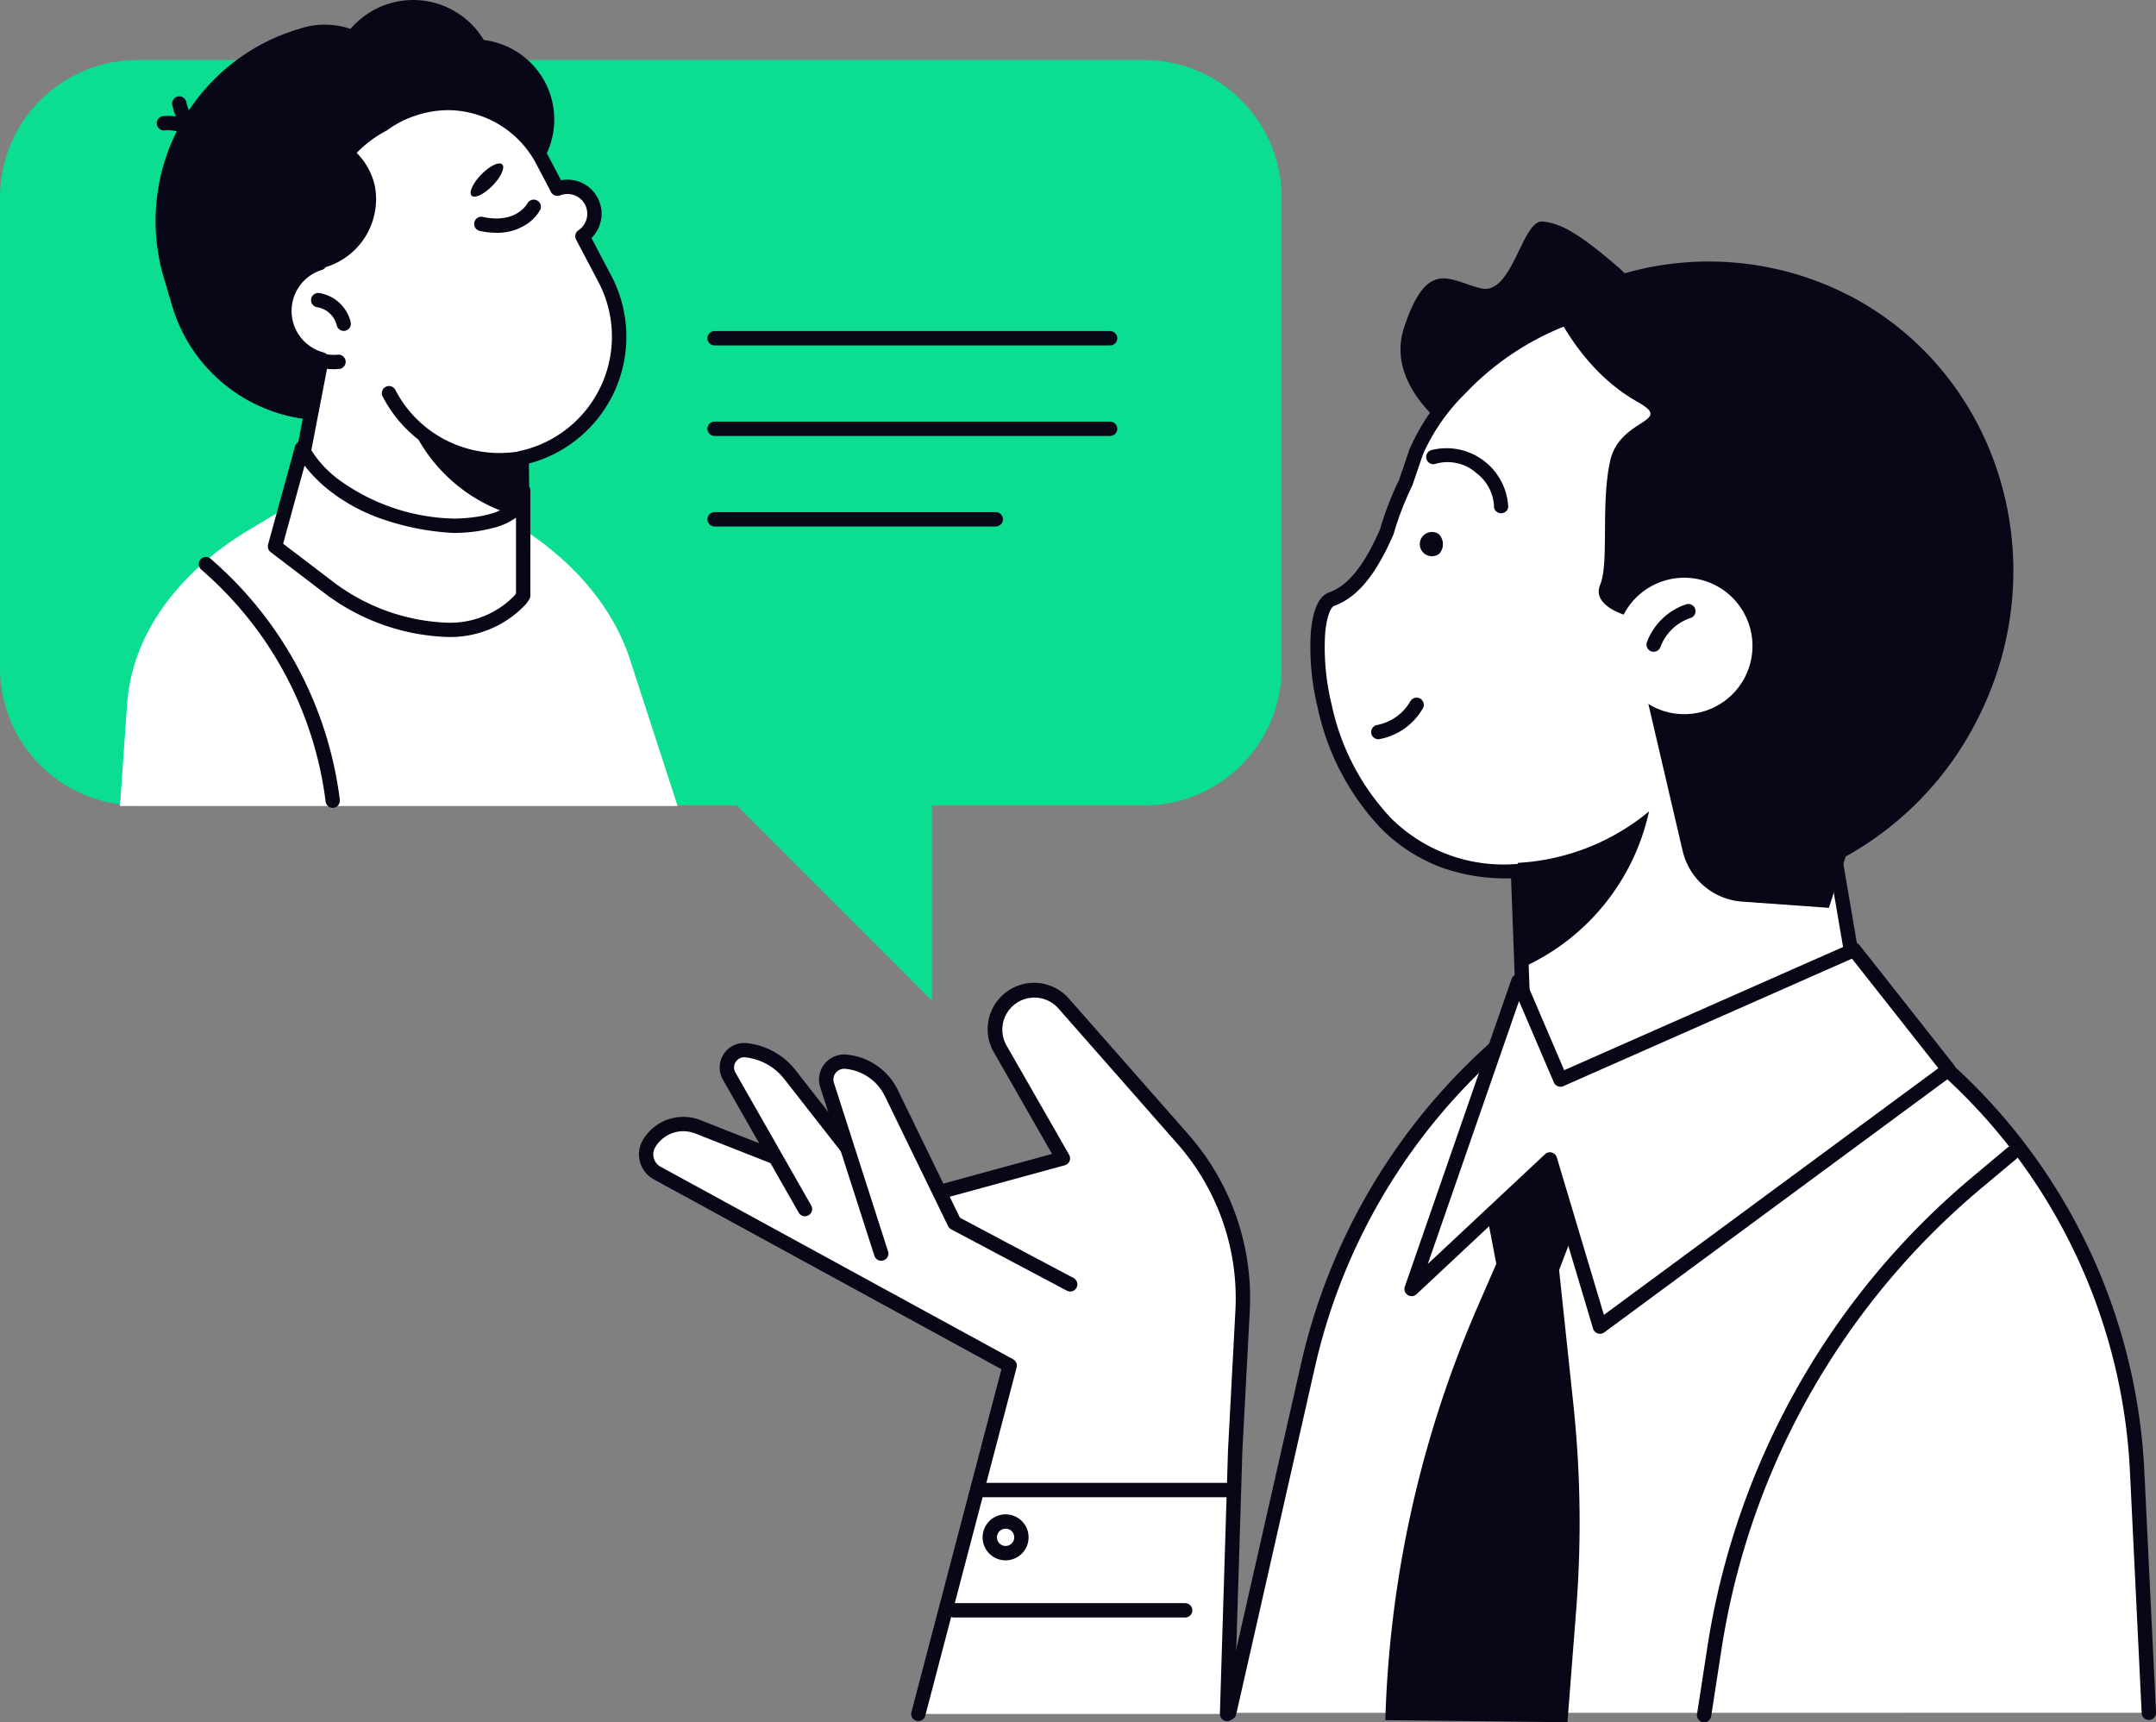
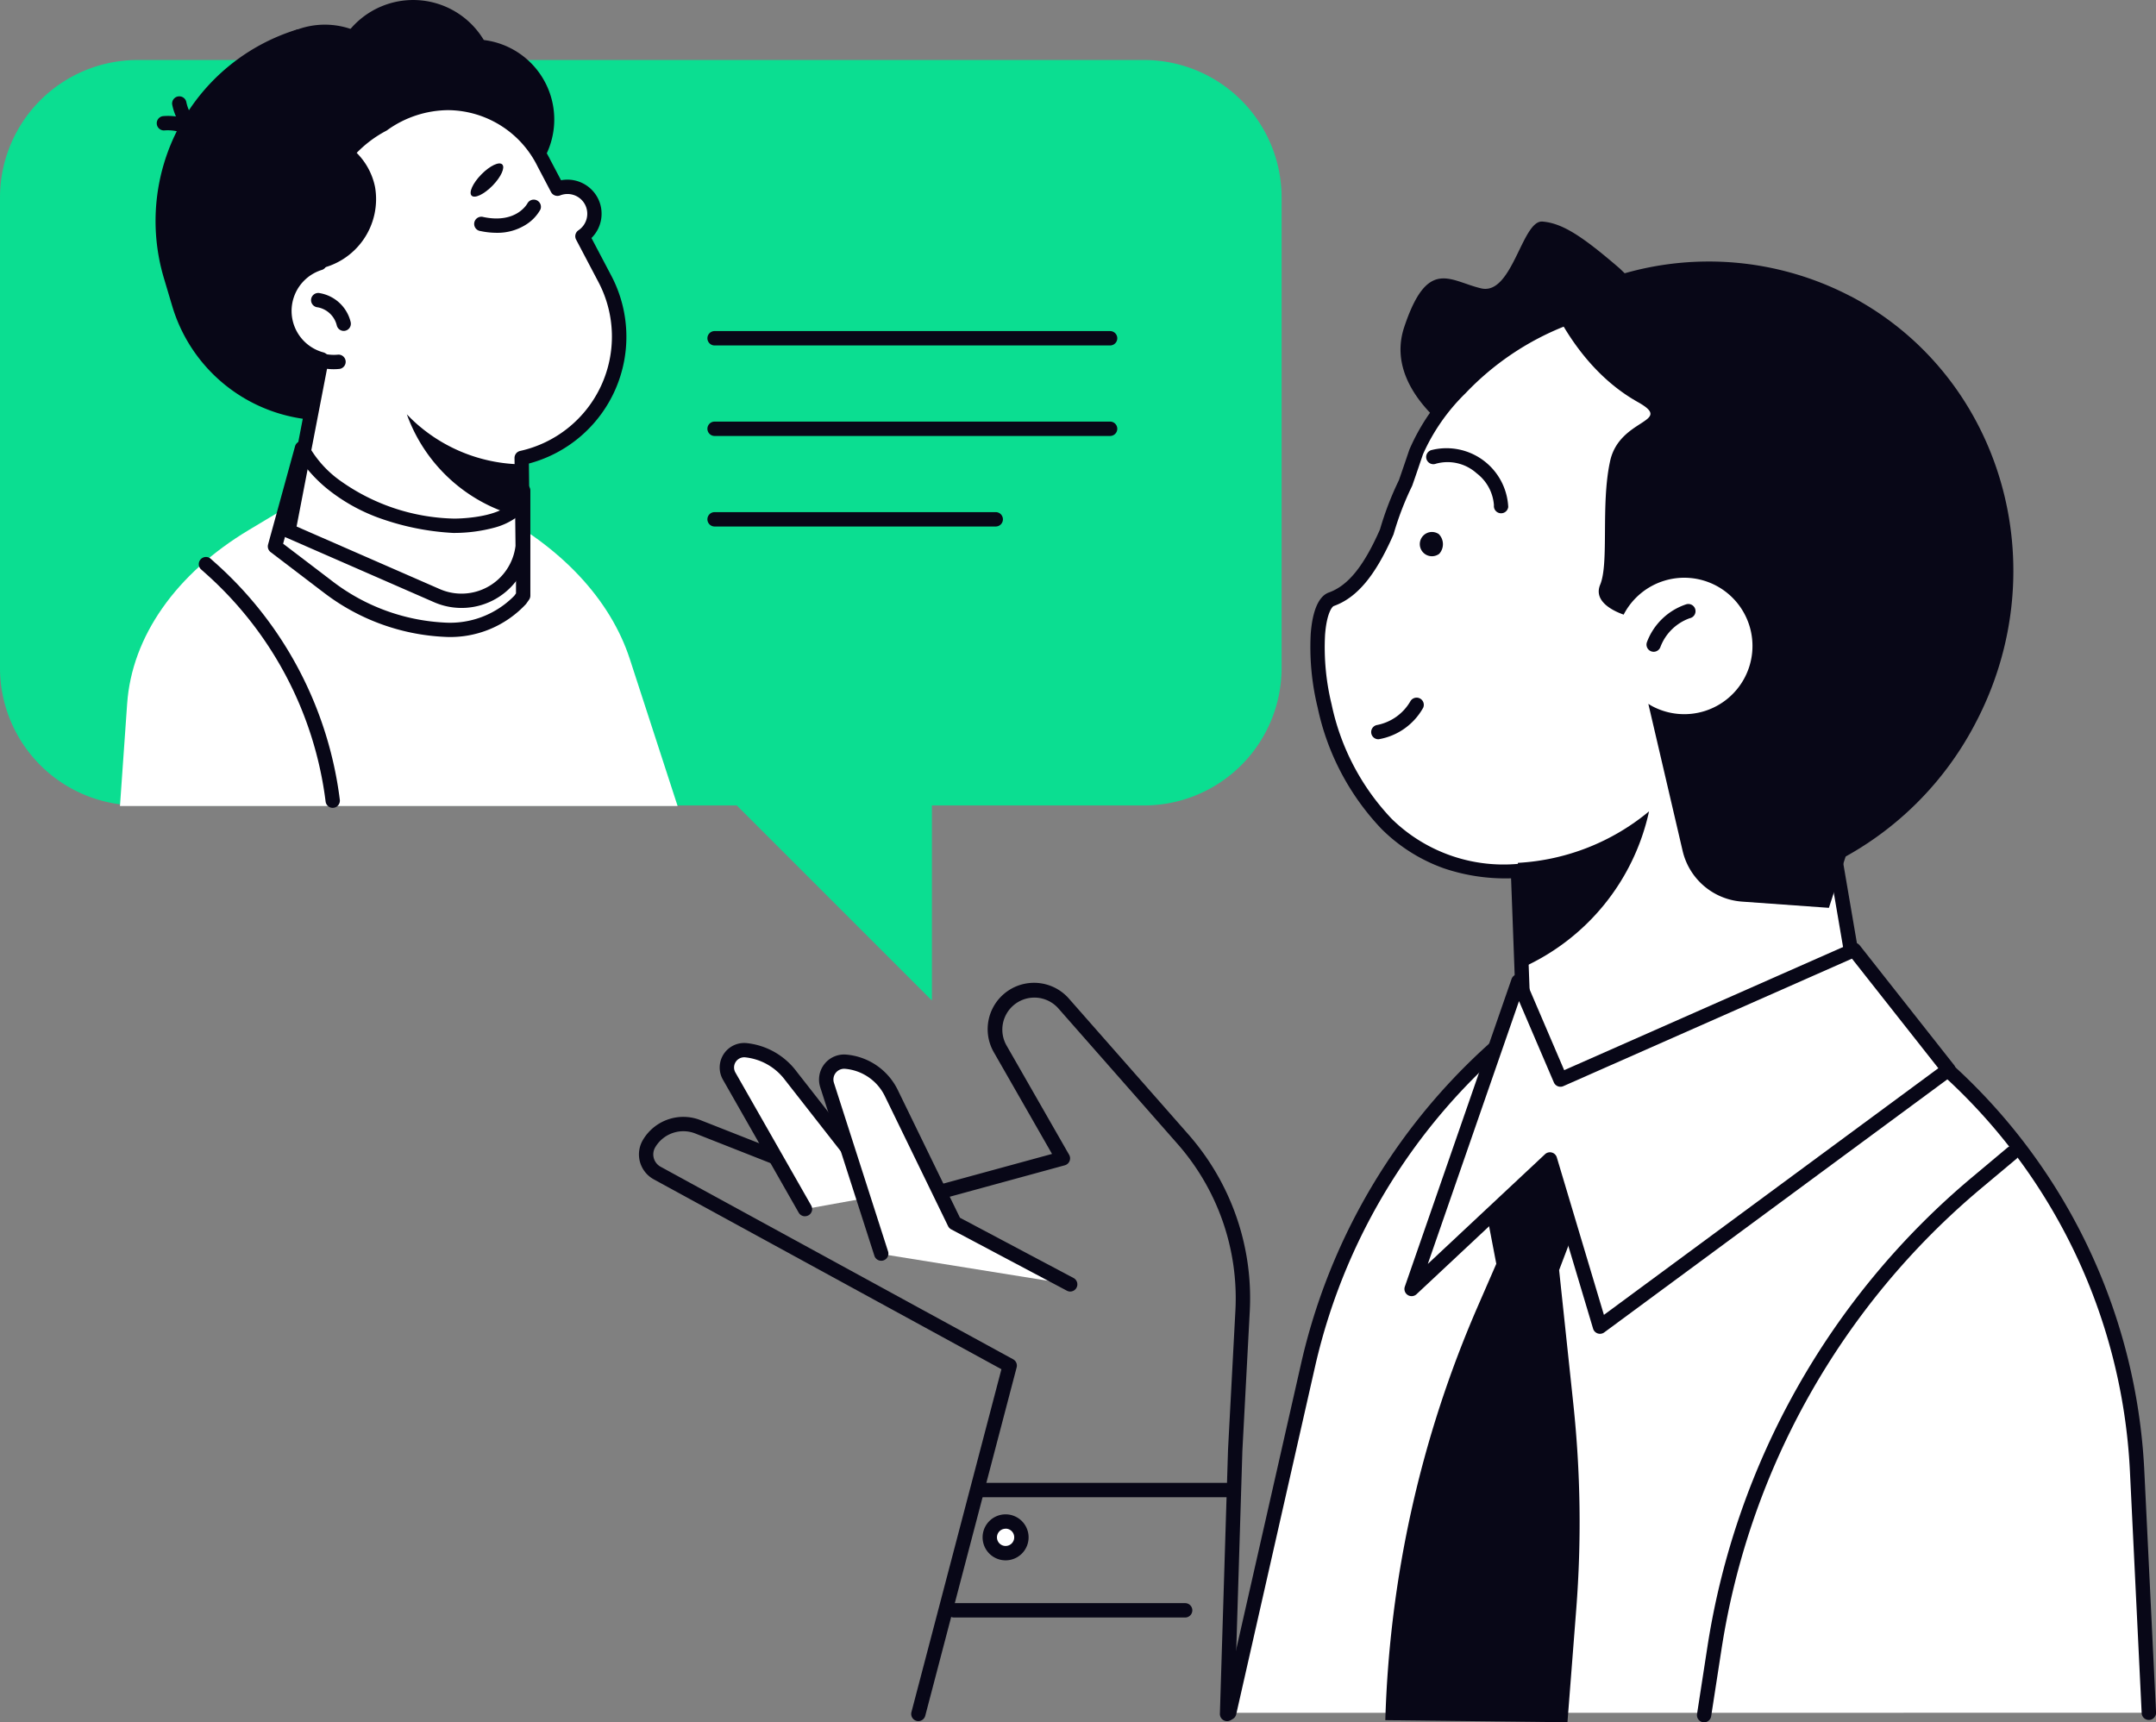
<svg xmlns="http://www.w3.org/2000/svg" id="グループ_186" data-name="グループ 186" width="150.014" height="119.853" viewBox="0 0 150.014 119.853">
  <rect x="0" y="0" width="150.014" height="119.853" fill="#808080" stroke="none" />
  <defs>
    <clipPath id="clip-path">
      <rect id="長方形_112" data-name="長方形 112" width="150.014" height="119.853" fill="none" />
    </clipPath>
  </defs>
  <g id="グループ_185" data-name="グループ 185" clip-path="url(#clip-path)">
-     <path id="パス_1088" data-name="パス 1088" d="M85.378,119.271l.565-18.348.514-9.7a16.761,16.761,0,0,0-4.152-11.954L74.022,69.85a2.728,2.728,0,0,0-4.416,3.158l4.352,7.6-11.708,3.2L48.569,78.417a2.776,2.776,0,0,0-3.4,1.158,1.476,1.476,0,0,0,.559,2.054l24.53,13.4L63.9,119.271" fill="#fff" />
    <path id="パス_1089" data-name="パス 1089" d="M63.9,119.77a.5.5,0,0,1-.483-.626l6.262-23.862L45.487,82.067a1.975,1.975,0,0,1-.748-2.748,3.264,3.264,0,0,1,4.013-1.366l13.526,5.33L73.2,80.3l-4.032-7.044A3.227,3.227,0,0,1,74.4,69.52l8.283,9.416a17.26,17.26,0,0,1,4.276,12.31l-.514,9.7-.565,18.342a.5.5,0,0,1-1-.031l.565-18.348s0-.007,0-.011l.514-9.7A16.262,16.262,0,0,0,81.93,79.6L73.647,70.18a2.229,2.229,0,0,0-3.608,2.581l4.352,7.6a.5.5,0,0,1-.3.729l-11.708,3.2a.5.5,0,0,1-.314-.017L48.386,78.881a2.27,2.27,0,0,0-2.791.95.977.977,0,0,0,.37,1.36l24.53,13.4a.5.5,0,0,1,.243.565L64.378,119.4A.5.5,0,0,1,63.9,119.77Z" fill="#080717" />
    <path id="パス_1090" data-name="パス 1090" d="M56.007,84.139l-5.276-9.256a1.207,1.207,0,0,1,1.178-1.8,4.478,4.478,0,0,1,3.128,1.8L61.5,83.146" fill="#fff" />
    <path id="パス_1091" data-name="パス 1091" d="M56.007,84.638a.5.5,0,0,1-.434-.252L50.3,75.13a1.706,1.706,0,0,1,1.665-2.541,4.991,4.991,0,0,1,3.472,1.991L61.9,82.839a.5.5,0,0,1-.786.615l-6.465-8.264-.009-.011a3.99,3.99,0,0,0-2.78-1.6.708.708,0,0,0-.691,1.055l5.276,9.256a.5.5,0,0,1-.433.746Z" fill="#080717" />
    <path id="パス_1092" data-name="パス 1092" d="M74.468,89.377l-8.052-4.27-4.4-9.048a3.891,3.891,0,0,0-3.178-2.175,1.246,1.246,0,0,0-1.289,1.623l3.781,11.757" fill="#fff" />
    <path id="パス_1093" data-name="パス 1093" d="M74.468,89.876a.5.5,0,0,1-.233-.058l-8.052-4.27a.5.5,0,0,1-.215-.223l-4.4-9.048a3.406,3.406,0,0,0-2.77-1.9.747.747,0,0,0-.773.973L61.8,87.111a.5.5,0,0,1-.95.306L57.072,75.66a1.745,1.745,0,0,1,1.806-2.273,4.408,4.408,0,0,1,3.585,2.454l4.331,8.9L74.7,88.936a.5.5,0,0,1-.234.94Z" fill="#080717" />
    <line id="線_158" data-name="線 158" x2="17.157" transform="translate(68.205 103.689)" fill="#fff" />
    <path id="線_159" data-name="線 159" d="M17.157.5H0A.5.5,0,0,1-.5,0,.5.5,0,0,1,0-.5H17.157a.5.5,0,0,1,.5.5A.5.5,0,0,1,17.157.5Z" transform="translate(68.205 103.689)" fill="#080717" />
    <line id="線_160" data-name="線 160" x2="16.08" transform="translate(66.382 112.06)" fill="#fff" />
    <path id="線_161" data-name="線 161" d="M16.08.5H0A.5.5,0,0,1-.5,0,.5.5,0,0,1,0-.5H16.08a.5.5,0,0,1,.5.5A.5.5,0,0,1,16.08.5Z" transform="translate(66.382 112.06)" fill="#080717" />
    <path id="パス_1094" data-name="パス 1094" d="M71.072,106.98a1.1,1.1,0,1,1-1.1-1.1,1.1,1.1,0,0,1,1.1,1.1" fill="#fff" />
    <path id="パス_1095" data-name="パス 1095" d="M69.969,108.581a1.6,1.6,0,1,1,1.6-1.6A1.6,1.6,0,0,1,69.969,108.581Zm0-2.2a.6.6,0,1,0,.6.6A.6.6,0,0,0,69.969,106.376Z" fill="#080717" />
    <path id="パス_1096" data-name="パス 1096" d="M79.6,56.05H64.841V69.625L51.267,56.05H9.573A9.573,9.573,0,0,1,0,46.476V13.75A9.573,9.573,0,0,1,9.573,4.176H79.6a9.574,9.574,0,0,1,9.574,9.574V46.476A9.574,9.574,0,0,1,79.6,56.05" fill="#0bde91" />
    <path id="パス_1097" data-name="パス 1097" d="M149.515,119.188l-.817-16.829a40.322,40.322,0,0,0-13.99-28.623l-5.748-4.942-21.882,1.658A42.043,42.043,0,0,0,91.017,95l-5.489,24.192" fill="#fff" />
    <path id="パス_1098" data-name="パス 1098" d="M85.528,119.687a.5.5,0,0,1-.487-.609l5.489-24.192a42.554,42.554,0,0,1,16.251-24.835.5.5,0,0,1,.258-.1L128.922,68.3a.5.5,0,0,1,.363.119l5.748,4.942A40.82,40.82,0,0,1,149.2,102.335l.817,16.829a.5.5,0,1,1-1,.048l-.817-16.829a39.823,39.823,0,0,0-13.817-28.269l-5.591-4.807-21.533,1.632A41.556,41.556,0,0,0,91.5,95.106L86.014,119.3A.5.5,0,0,1,85.528,119.687Z" fill="#080717" />
    <path id="パス_1099" data-name="パス 1099" d="M104.333,75.932,102.8,81.1l1.312,6.847-1.3,2.986a77.843,77.843,0,0,0-6.422,28.77l12.673.146.612-7.872a77.851,77.851,0,0,0-.2-14.247l-.992-9.346,3.933-10.343-4.152-2.33Z" fill="#080717" />
    <path id="パス_1100" data-name="パス 1100" d="M130.327,75.155l-24.1,1.616-.849-22.828,21.193-.788Z" fill="#fff" />
    <path id="パス_1101" data-name="パス 1101" d="M106.223,77.27a.5.5,0,0,1-.5-.48l-.849-22.828a.5.5,0,0,1,.48-.517l21.193-.788a.5.5,0,0,1,.51.414l3.76,22a.5.5,0,0,1-.458.581l-24.1,1.616Zm-.332-22.847.811,21.817,23.041-1.545-3.593-21.025Z" fill="#080717" />
    <path id="パス_1102" data-name="パス 1102" d="M117.9,24.942s-10.035,8.563-12.694,7.551-9.125-4.856-7.5-9.734,3.181-3.2,5.354-2.692,2.839-4.765,4.264-4.649,2.832,1.073,5.386,3.273a35.832,35.832,0,0,1,5.192,6.251" fill="#080717" />
    <path id="パス_1103" data-name="パス 1103" d="M121.476,61.574a20.779,20.779,0,0,0,11.773-10.05A20.359,20.359,0,0,0,125.278,24.1c-15.716-8.776-25.671,4.18-26.739,7.349-.251.742-.5,1.46-.737,2.153a21.159,21.159,0,0,0-1.309,3.407c-1.046,2.383-2.213,4.1-3.855,4.687-2.514.9-.865,20.467,13.76,18.818" fill="#fff" />
    <path id="パス_1104" data-name="パス 1104" d="M121.476,62.073a.5.5,0,0,1-.158-.971,20.231,20.231,0,0,0,11.49-9.81,19.991,19.991,0,0,0,1.555-15.085,19.673,19.673,0,0,0-9.329-11.666,21.855,21.855,0,0,0-8.962-2.888,16.47,16.47,0,0,0-7.227,1.06,19.349,19.349,0,0,0-6.878,4.656,13.742,13.742,0,0,0-2.957,4.245c-.276.817-.508,1.5-.739,2.158a.5.5,0,0,1-.022.054,20.724,20.724,0,0,0-1.278,3.327.5.5,0,0,1-.023.063c-1.251,2.849-2.528,4.378-4.143,4.956-.122.044-.494.506-.608,2.007a16.676,16.676,0,0,0,.456,4.836,16.47,16.47,0,0,0,4.172,7.959,11.125,11.125,0,0,0,9.516,3.052.5.5,0,1,1,.112.991,13.387,13.387,0,0,1-5.974-.587,11.681,11.681,0,0,1-4.354-2.746,17.472,17.472,0,0,1-4.442-8.443A17.69,17.69,0,0,1,91.2,44.1c.086-1.133.375-2.551,1.266-2.871,1.33-.476,2.427-1.83,3.553-4.388a21.726,21.726,0,0,1,1.318-3.429c.227-.65.455-1.319.726-2.121a14.421,14.421,0,0,1,3.182-4.616,20.353,20.353,0,0,1,7.239-4.9,17.459,17.459,0,0,1,7.661-1.124,22.839,22.839,0,0,1,9.373,3.012,20.664,20.664,0,0,1,9.8,12.254,20.983,20.983,0,0,1-1.63,15.833,21.224,21.224,0,0,1-12.056,10.29A.5.5,0,0,1,121.476,62.073Z" fill="#080717" />
    <path id="パス_1105" data-name="パス 1105" d="M128.78,20.626a21.33,21.33,0,0,0-20.109.184,22.56,22.56,0,0,1,5.639,2.064c12.306,6.508,16.345,23.012,9.02,36.863-.407.769-.844,1.51-1.3,2.23a22.461,22.461,0,0,0,15.4-11.6c5.745-10.864,1.874-24.181-8.647-29.745" fill="#080717" />
    <path id="パス_1106" data-name="パス 1106" d="M112.034,32.074c.666-3,4.506-2.651,1.918-4.1-4.9-2.748-6.688-8.533-6.688-8.533,11.907-3.4,24.539,14.281,24.539,14.281l-2.734,23.892-1.815,5.561-6.039-.433a4.586,4.586,0,0,1-4.139-3.534l-2.385-10.227c.092.057.183.115.281.167a4.747,4.747,0,1,0-1.978-6.416c-.006.013-.011.026-.018.039-.648-.226-2.135-.889-1.636-2.084.632-1.511.028-5.606.694-8.61" fill="#080717" />
    <path id="パス_1107" data-name="パス 1107" d="M95.886,51.443a.5.5,0,0,1-.061-.993,3.431,3.431,0,0,0,2.32-1.669.5.5,0,0,1,.881.467,4.388,4.388,0,0,1-3.077,2.191A.5.5,0,0,1,95.886,51.443Z" fill="#080717" />
    <path id="パス_1108" data-name="パス 1108" d="M115.061,45.356a.5.5,0,0,1-.471-.662,4.391,4.391,0,0,1,2.71-2.632.5.5,0,1,1,.272.959,3.4,3.4,0,0,0-2.04,2A.5.5,0,0,1,115.061,45.356Z" fill="#080717" />
    <path id="パス_1109" data-name="パス 1109" d="M104.448,35.718a.5.5,0,0,1-.5-.558,3.058,3.058,0,0,0-1.2-2.222,3.027,3.027,0,0,0-2.837-.669.5.5,0,1,1-.278-.957,4.3,4.3,0,0,1,5.31,3.967A.5.5,0,0,1,104.448,35.718Z" fill="#080717" />
    <path id="パス_1110" data-name="パス 1110" d="M100.142,38.538a.844.844,0,1,1-.03-1.37,1,1,0,0,1,.03,1.37" fill="#080717" />
    <path id="パス_1111" data-name="パス 1111" d="M105.613,60.045l.272,7.306a15.555,15.555,0,0,0,8.855-10.89,15.63,15.63,0,0,1-9.127,3.584" fill="#080717" />
    <path id="パス_1112" data-name="パス 1112" d="M105.644,68.284,98.215,89.7l9.63-9.016,3.48,11.638,24.254-17.888L129.011,66.1l-20.436,9.028Z" fill="#fff" />
    <path id="パス_1113" data-name="パス 1113" d="M129.011,65.6a.5.5,0,0,1,.392.19l6.568,8.333a.5.5,0,0,1-.1.71L111.621,92.721a.5.5,0,0,1-.773-.258L107.6,81.6l-9.042,8.466a.5.5,0,0,1-.812-.527l7.429-21.414a.5.5,0,0,1,.929-.033l2.732,6.38,19.975-8.824A.5.5,0,0,1,129.011,65.6Zm5.858,8.736-6.01-7.625-20.082,8.872a.5.5,0,0,1-.66-.26l-2.424-5.659L99.347,87.955l8.157-7.637a.5.5,0,0,1,.818.221L111.6,91.5Z" fill="#080717" />
    <path id="パス_1114" data-name="パス 1114" d="M47.147,56.088H8.347l.5-7.116c.325-4.676,3.393-9.053,8.483-12.1l3.485-2.089,13.269.7c4.928,2.532,8.384,6.216,9.739,10.379Z" fill="#fff" />
    <path id="パス_1115" data-name="パス 1115" d="M30.907,27.264l-5.085,1.527A11.129,11.129,0,0,1,12,21.356l-.6-2.015a13.936,13.936,0,0,1,9.311-17.3l1.161,1.848A8.735,8.735,0,0,1,32.716,9.72l2.734,9.1a6.8,6.8,0,0,1-4.543,8.443" fill="#080717" />
    <path id="パス_1116" data-name="パス 1116" d="M12.412,16.923c.185,6.46,5.911,11.548,12.79,11.365s12.3-5.568,12.119-12.028S31.41,4.712,24.532,4.895s-12.3,5.568-12.12,12.028" fill="#080717" />
    <path id="パス_1117" data-name="パス 1117" d="M21.749,18.314A9.417,9.417,0,0,1,25.82,8.269a7.241,7.241,0,0,1,6.431-.511c-1.088.12-4.124.631-4.7,2.649-.7,2.468-.738,7.162-5.8,7.907" fill="#080717" />
    <path id="パス_1118" data-name="パス 1118" d="M38.33,6.713A5.571,5.571,0,1,1,31.392,2.98,5.571,5.571,0,0,1,38.33,6.713" fill="#080717" />
    <path id="パス_1119" data-name="パス 1119" d="M19.08,4.328a12.542,12.542,0,0,0-7.028,14.624,8.648,8.648,0,0,0,5-.007A8.193,8.193,0,0,0,22.8,8.887,7.747,7.747,0,0,0,19.08,4.328" fill="#080717" />
    <path id="パス_1120" data-name="パス 1120" d="M27.936,5.685A5.571,5.571,0,1,1,21,1.952a5.571,5.571,0,0,1,6.938,3.733" fill="#080717" />
    <path id="パス_1121" data-name="パス 1121" d="M34.238,4.083A5.73,5.73,0,1,1,27.1.243a5.73,5.73,0,0,1,7.136,3.84" fill="#080717" />
    <path id="パス_1122" data-name="パス 1122" d="M14.439,10.423a.5.5,0,0,1-.422-.232,3,3,0,0,0-2.6-1.114.5.5,0,0,1-.093-.993A3.946,3.946,0,0,1,14.86,9.658a.5.5,0,0,1-.421.765Z" fill="#080717" />
    <path id="パス_1123" data-name="パス 1123" d="M14.616,10.228a.5.5,0,0,1-.137-.019,3.946,3.946,0,0,1-2.5-2.946.5.5,0,0,1,.979-.19,2.994,2.994,0,0,0,1.8,2.177.5.5,0,0,1-.137.978Z" fill="#080717" />
    <path id="パス_1124" data-name="パス 1124" d="M38.784,13.133l-.943-1.791a7.471,7.471,0,0,0-11.2-2.683,8.662,8.662,0,0,0-4.4,9.649,3.486,3.486,0,0,0,.125,6.7l-2.3,11.93,10.317,4.51a4.292,4.292,0,0,0,5.981-3.432L36.3,31.866a8.632,8.632,0,0,0,5.78-12.476l-1.553-2.951a1.883,1.883,0,0,0,.627-2.425h0a1.881,1.881,0,0,0-2.367-.881" fill="#fff" />
    <path id="パス_1125" data-name="パス 1125" d="M31.182,6.668a7.983,7.983,0,0,1,7.1,4.442l.755,1.433a2.382,2.382,0,0,1,2.542,1.213l.016.029a2.38,2.38,0,0,1-.441,2.779l1.365,2.593a9.127,9.127,0,0,1-5.718,13.1l.066,5.752a.5.5,0,0,1,0,.064A4.783,4.783,0,0,1,30.188,41.9l-10.317-4.51a.5.5,0,0,1-.29-.551l2.22-11.5a3.984,3.984,0,0,1-.129-7.349,9.154,9.154,0,0,1,4.711-9.758A8.334,8.334,0,0,1,31.182,6.668Zm7.6,6.964a.5.5,0,0,1-.441-.266L37.4,11.574a7,7,0,0,0-6.218-3.909,7.348,7.348,0,0,0-4.249,1.4.5.5,0,0,1-.056.034,8.156,8.156,0,0,0-4.143,9.093.5.5,0,0,1-.338.591,2.987,2.987,0,0,0,.108,5.74.5.5,0,0,1,.36.576L20.636,36.639l9.952,4.35a3.786,3.786,0,0,0,5.282-3L35.8,31.872a.5.5,0,0,1,.39-.492,8.15,8.15,0,0,0,5.447-11.757l-1.553-2.951a.5.5,0,0,1,.163-.646,1.385,1.385,0,0,0,.474-1.76l-.012-.022a1.375,1.375,0,0,0-1.227-.744,1.394,1.394,0,0,0-.514.1A.5.5,0,0,1,38.784,13.632Z" fill="#080717" />
    <path id="パス_1126" data-name="パス 1126" d="M23.215,25.693a3.994,3.994,0,0,1-3.962-3.558.5.5,0,0,1,.991-.108,3,3,0,0,0,3.295,2.651.5.5,0,0,1,.107.991A4.015,4.015,0,0,1,23.215,25.693Z" fill="#080717" />
    <path id="パス_1127" data-name="パス 1127" d="M23.918,23.028a.5.5,0,0,1-.485-.384,1.682,1.682,0,0,0-1.323-1.258.5.5,0,1,1,.142-.987A2.678,2.678,0,0,1,24.4,22.415a.5.5,0,0,1-.486.613Z" fill="#080717" />
    <path id="パス_1128" data-name="パス 1128" fill="#080717" />
    <path id="パス_1129" data-name="パス 1129" d="M34.945,11.442c.217.212-.083.872-.671,1.474s-1.241.917-1.458.7.083-.873.671-1.474,1.241-.917,1.458-.7" fill="#080717" />
    <path id="パス_1130" data-name="パス 1130" d="M24.115,10.063a7.568,7.568,0,0,0-5.044,8.391,5.227,5.227,0,0,0,3.009.274,4.946,4.946,0,0,0,4.014-5.721,4.669,4.669,0,0,0-1.979-2.944" fill="#080717" />
-     <path id="パス_1131" data-name="パス 1131" d="M34.767,32.523a9.246,9.246,0,0,1-3.906-.865,9.074,9.074,0,0,1-4.215-4.026.5.5,0,1,1,.882-.464,8.085,8.085,0,0,0,3.756,3.587,8.222,8.222,0,0,0,5.053.617.5.5,0,1,1,.195.978A9.043,9.043,0,0,1,34.767,32.523Z" fill="#080717" />
+     <path id="パス_1131" data-name="パス 1131" d="M34.767,32.523A9.043,9.043,0,0,1,34.767,32.523Z" fill="#080717" />
    <path id="パス_1132" data-name="パス 1132" d="M29.115,29.6a11.107,11.107,0,0,1-.807-.769,11.288,11.288,0,0,0,8.251,7.219l-.043-3.737a11.274,11.274,0,0,1-7.4-2.713" fill="#080717" />
    <path id="パス_1133" data-name="パス 1133" d="M34.547,16.2a5.429,5.429,0,0,1-1.112-.121.5.5,0,1,1,.2-.976c2.322.486,3.066-.953,3.074-.968a.5.5,0,0,1,.893.443,2.906,2.906,0,0,1-.957,1.023A3.7,3.7,0,0,1,34.547,16.2Z" fill="#080717" />
-     <path id="パス_1134" data-name="パス 1134" d="M31.561,36.587s4.825.1,4.84-2.446v7.31l-.207.293c-.787,1.115-5.538,4.493-13.319-.862L19.13,38.028l1.877-6.835s2.227,4.864,10.554,5.394" fill="#fff" />
    <path id="パス_1135" data-name="パス 1135" d="M21.007,30.694a.5.5,0,0,1,.452.29,7.517,7.517,0,0,0,2.064,2.358,14.14,14.14,0,0,0,8.057,2.746h.055c.174,0,4.256-.022,4.267-1.951a.5.5,0,0,1,1,0v7.31a.5.5,0,0,1-.091.288l-.207.293a7.183,7.183,0,0,1-5.67,2.29,14.944,14.944,0,0,1-8.338-3.029l-.02-.014-3.745-2.854a.5.5,0,0,1-.179-.529l1.877-6.835a.5.5,0,0,1,.441-.365Zm10.628,6.392h-.106a17.986,17.986,0,0,1-5.309-1.1,12.575,12.575,0,0,1-3.371-1.906A9.82,9.82,0,0,1,21.192,32.4L19.7,37.835l3.468,2.643a13.977,13.977,0,0,0,7.763,2.846,6.25,6.25,0,0,0,4.856-1.868l.116-.164V36.024a4.7,4.7,0,0,1-1.525.7A10.859,10.859,0,0,1,31.635,37.086Z" fill="#080717" />
    <path id="パス_1136" data-name="パス 1136" d="M23.15,56.218a.5.5,0,0,1-.494-.437,25.472,25.472,0,0,0-8.291-15.824l-.393-.351a.5.5,0,0,1,.664-.744l.393.351a26.47,26.47,0,0,1,8.616,16.444.5.5,0,0,1-.5.56Z" fill="#080717" />
    <line id="線_162" data-name="線 162" x2="27.518" transform="translate(49.722 23.539)" fill="#fff" />
    <path id="線_163" data-name="線 163" d="M27.518.5H0A.5.5,0,0,1-.5,0,.5.5,0,0,1,0-.5H27.518a.5.5,0,0,1,.5.5A.5.5,0,0,1,27.518.5Z" transform="translate(49.722 23.539)" fill="#080717" />
    <line id="線_164" data-name="線 164" x2="27.518" transform="translate(49.722 29.838)" fill="#fff" />
    <path id="線_165" data-name="線 165" d="M27.518.5H0A.5.5,0,0,1-.5,0,.5.5,0,0,1,0-.5H27.518a.5.5,0,0,1,.5.5A.5.5,0,0,1,27.518.5Z" transform="translate(49.722 29.838)" fill="#080717" />
    <line id="線_166" data-name="線 166" x2="19.561" transform="translate(49.722 36.138)" fill="#fff" />
    <path id="線_167" data-name="線 167" d="M19.561.5H0A.5.5,0,0,1-.5,0,.5.5,0,0,1,0-.5H19.561a.5.5,0,0,1,.5.5A.5.5,0,0,1,19.561.5Z" transform="translate(49.722 36.138)" fill="#080717" />
    <path id="パス_1137" data-name="パス 1137" d="M118.573,119.853a.5.5,0,0,1-.494-.575l.722-4.676a53.238,53.238,0,0,1,18.442-32.7l2.448-2.051a.5.5,0,0,1,.641.765l-2.448,2.051a52.241,52.241,0,0,0-18.1,32.089l-.722,4.676A.5.5,0,0,1,118.573,119.853Z" fill="#080717" />
  </g>
</svg>